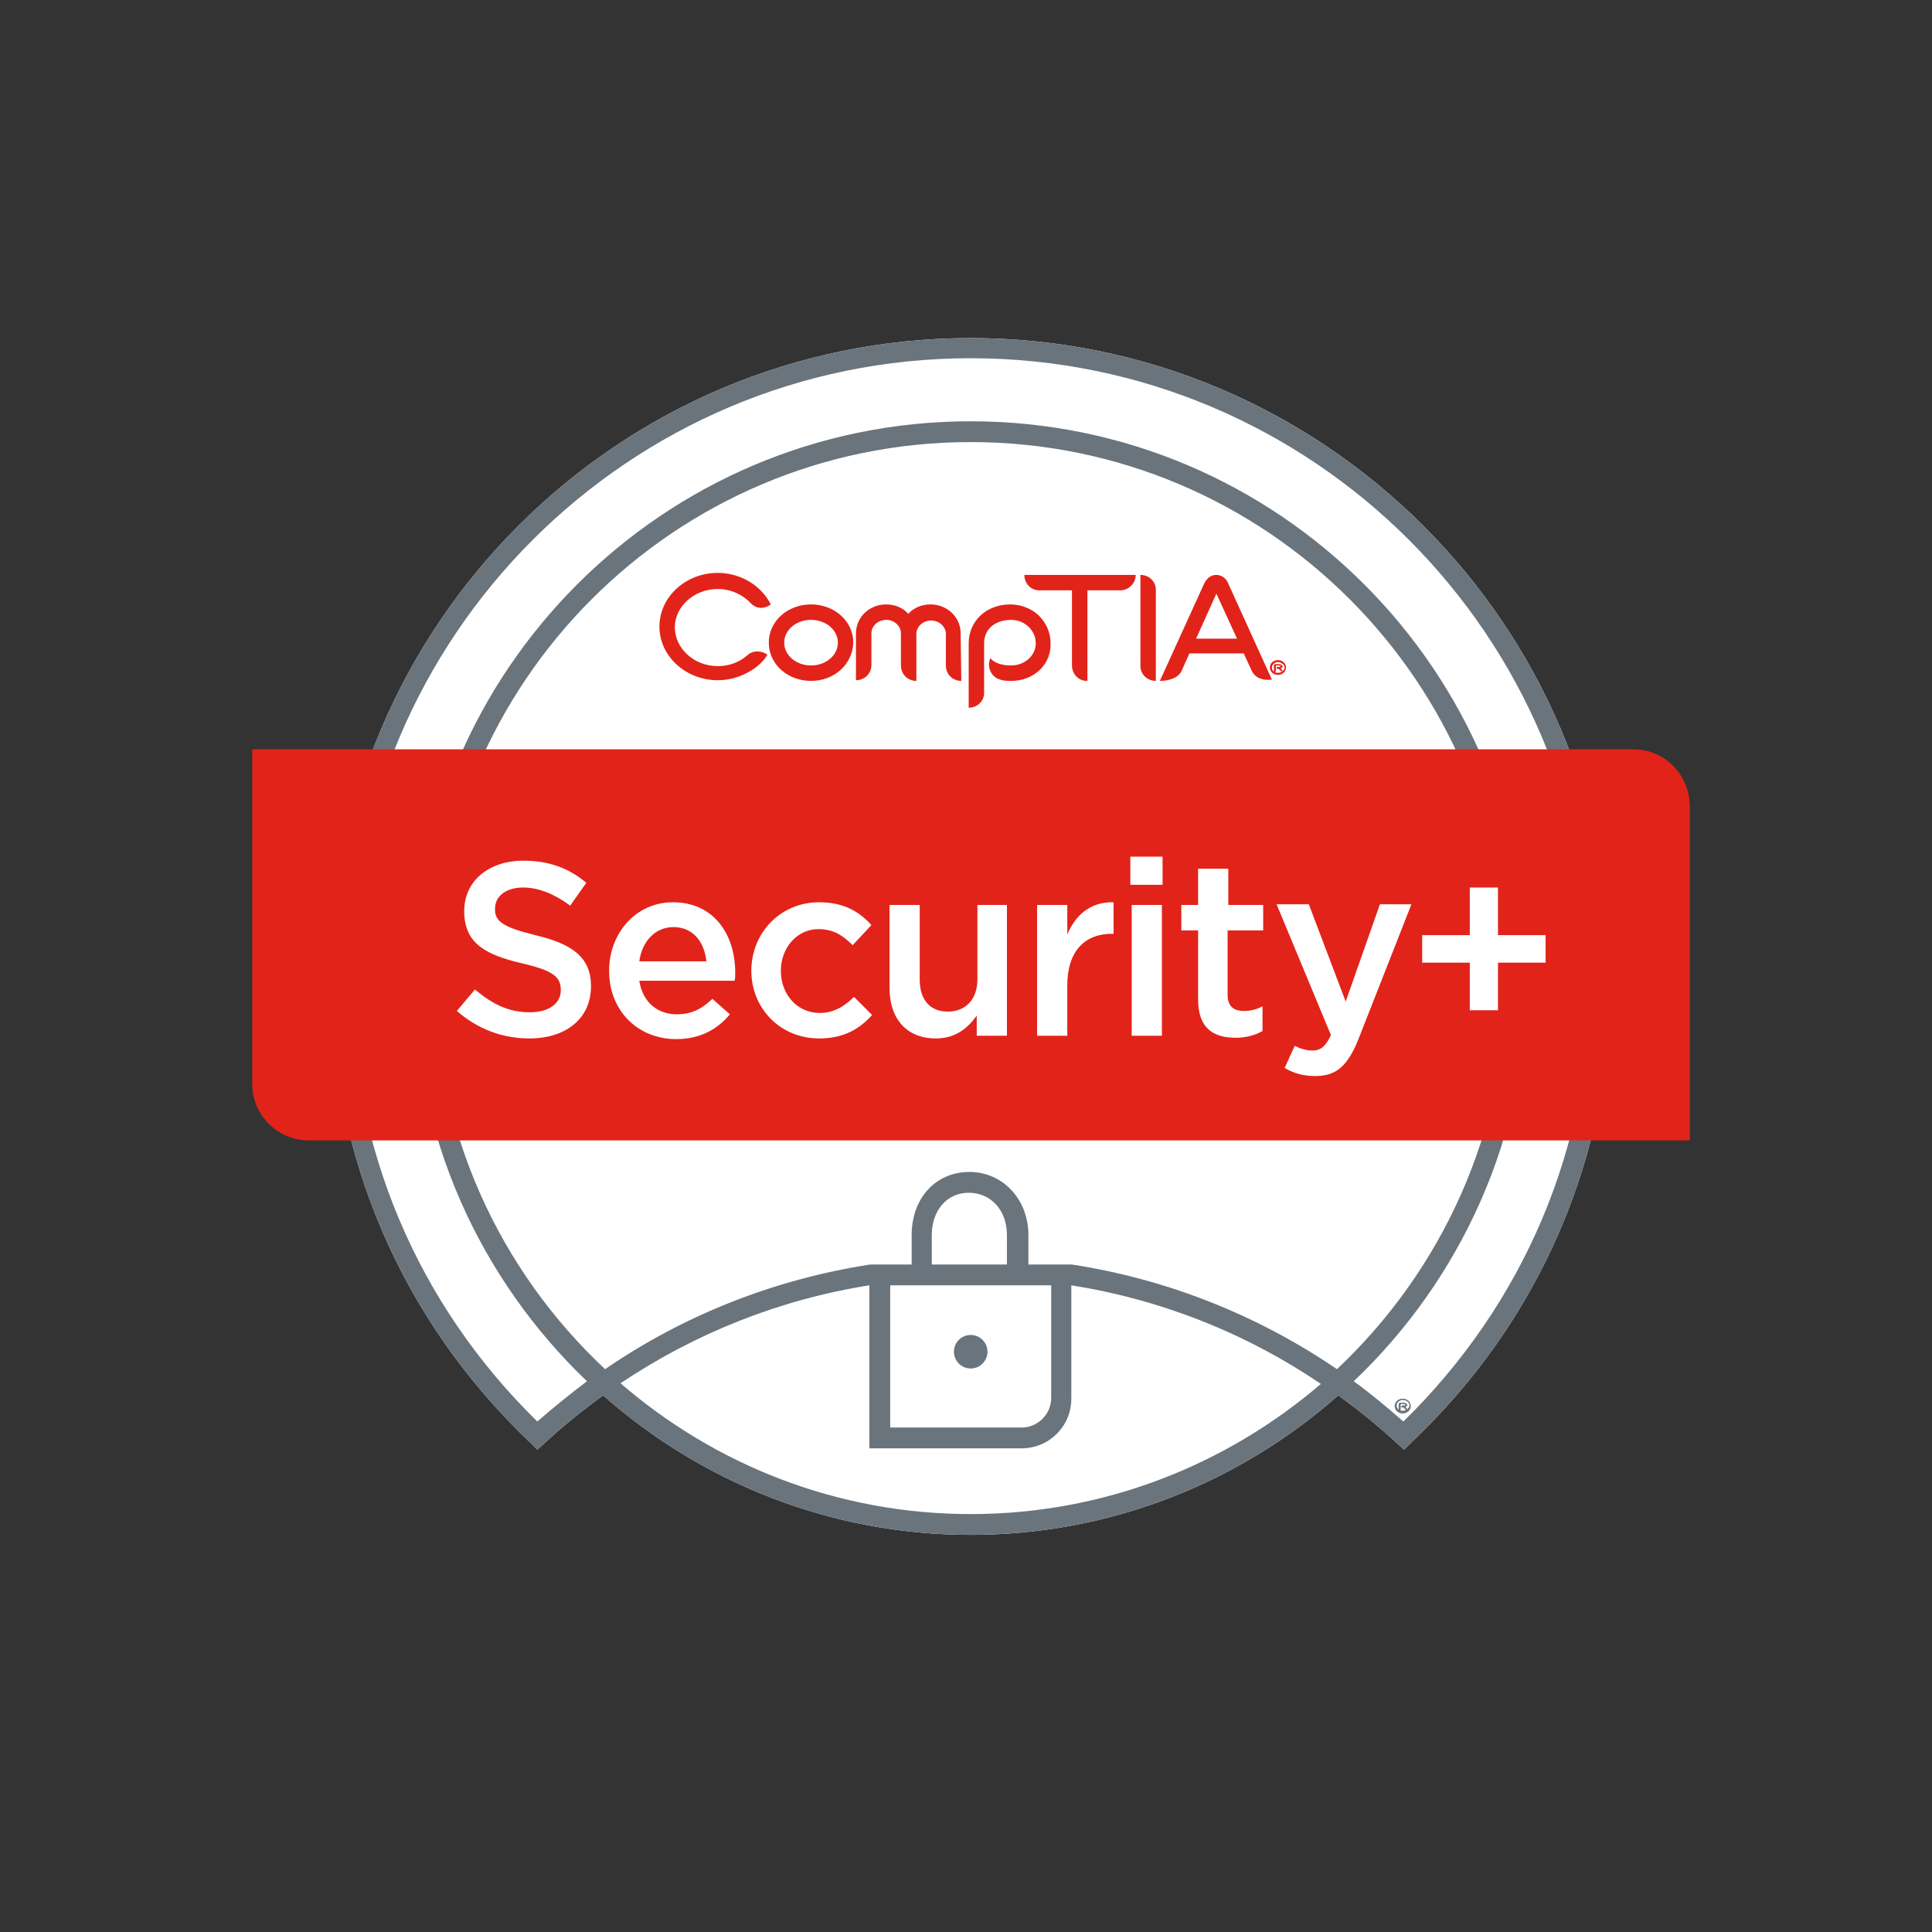
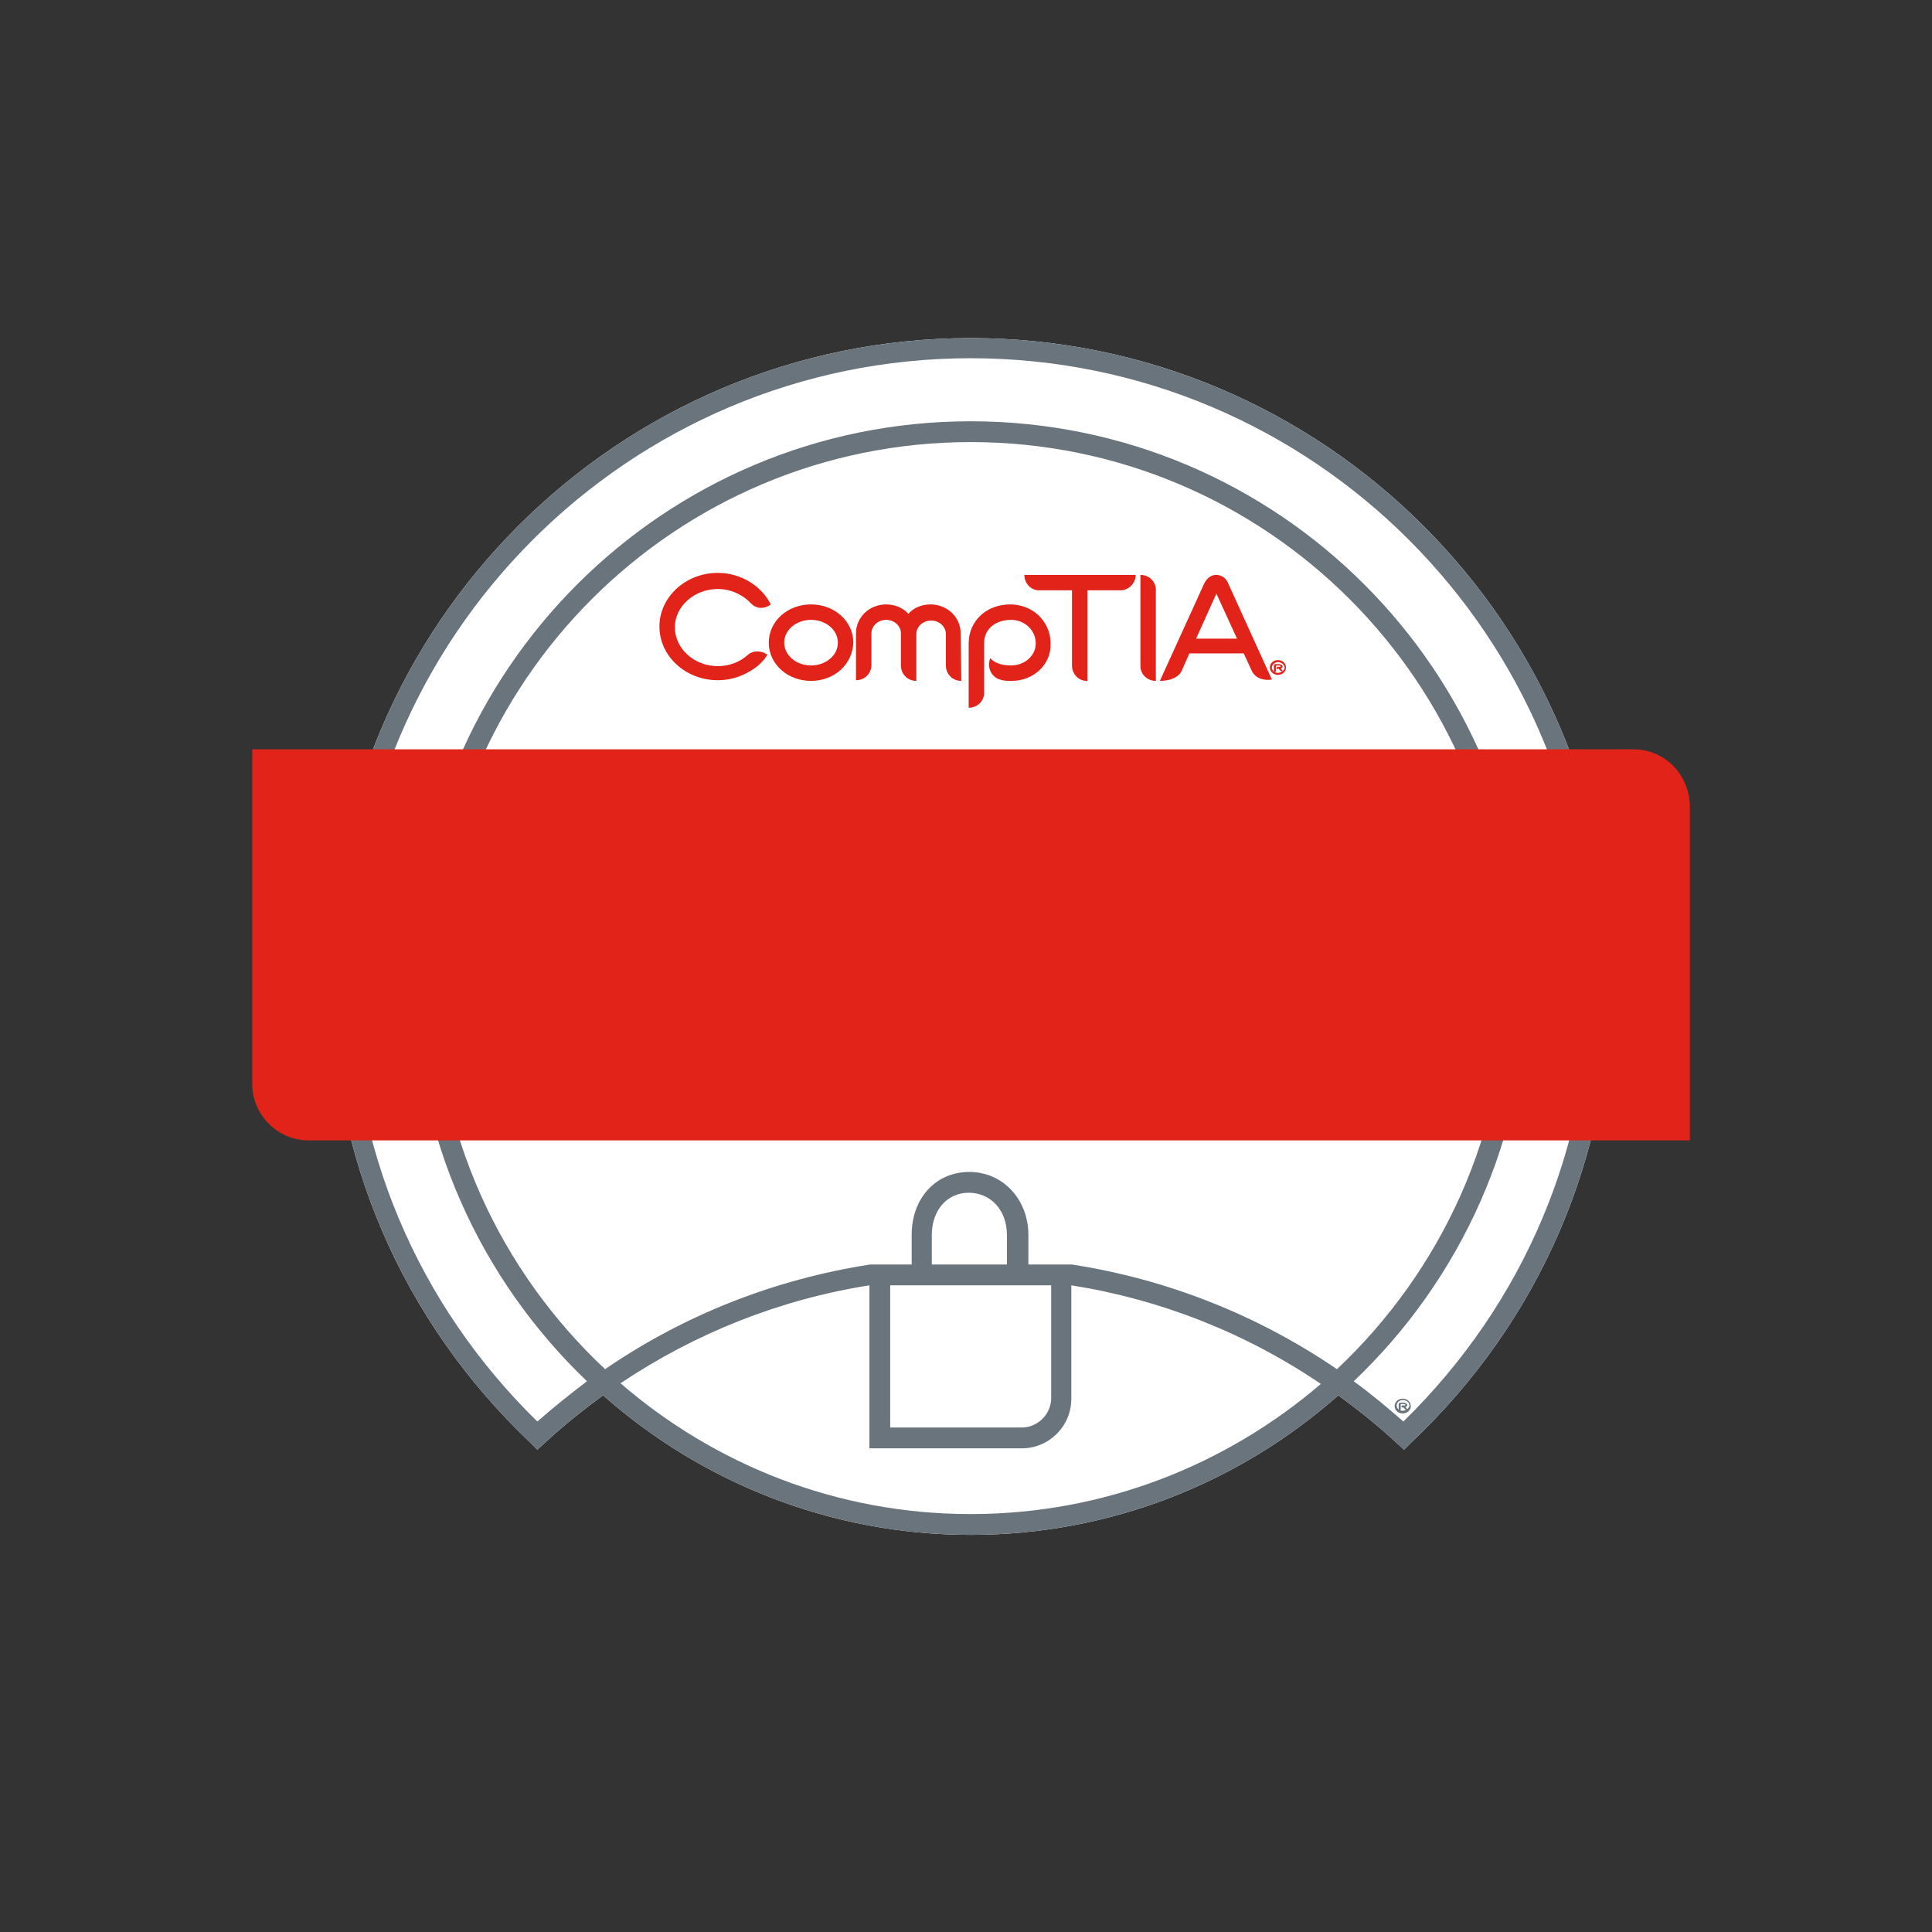
<svg xmlns="http://www.w3.org/2000/svg" version="1.1" id="Layer_1" x="0" y="0" viewBox="0 0 288 288" xml:space="preserve">
  <rect x="0" y="0" width="288" height="288" fill="#333333" stroke="none" />
  <style>.st0{fill:#fff}.st1{fill:#6a747c}.st2{fill:#e2231a}</style>
  <path class="st0" d="M144.7 50.4c-52.6 0-95.4 42.8-95.4 95.4 0 26.5 10.6 51.1 29.8 69.3l1 1 1.1-1c2.8-2.6 5.7-4.9 8.7-7.1 14.6 12.9 33.8 20.8 54.8 20.8s40.2-7.9 54.8-20.8c3 2.2 5.9 4.5 8.7 7.1l1.1 1 1-1c19.3-18.2 29.9-42.9 29.9-69.3 0-52.6-42.9-95.4-95.5-95.4z" />
  <path class="st1" d="M144.7 50.4c-52.6 0-95.4 42.8-95.4 95.4 0 26.5 10.6 51.1 29.8 69.3l1 1 1.1-1c2.8-2.6 5.7-4.9 8.7-7.1 14.6 12.9 33.8 20.8 54.8 20.8s40.2-7.9 54.8-20.8c3 2.2 5.9 4.5 8.7 7.1l1.1 1 1-1c19.3-18.2 29.9-42.9 29.9-69.3 0-52.6-42.9-95.4-95.5-95.4zm0 175.3c-20 0-38.2-7.4-52.2-19.5 11.2-7.5 23.8-12.5 37.1-14.6v24.3h22.7c4.1 0 7.4-3.3 7.4-7.4v-16.9c13.3 2.1 26 7.1 37.2 14.7-14 12-32.2 19.4-52.2 19.4zm-79.9-79.9c0-44.1 35.8-79.9 79.9-79.9s79.9 35.8 79.9 79.9c0 23-9.8 43.7-25.3 58.3-11.9-8.1-25.3-13.4-39.5-15.6h-6.5v-4.4c0-5.3-3.8-9.4-8.8-9.4-5 0-8.6 3.9-8.6 9.4v4.4h-6.2c-14.2 2.2-27.7 7.5-39.5 15.6-15.6-14.6-25.4-35.3-25.4-58.3zm85.4 42.7h-11.3v-4.4c0-3.7 2.3-6.3 5.5-6.3 3.3 0 5.7 2.6 5.7 6.3v4.4zm6.5 3v16.9c0 2.4-2 4.4-4.4 4.4h-19.6v-21.2h24zm52.5 20.4c-2.4-2.1-4.8-4.1-7.4-6 15.9-15.1 25.9-36.5 25.9-60.1 0-45.8-37.2-83-83-83s-83 37.2-83 83c0 23.6 9.9 44.9 25.8 60.1-2.5 1.9-5 3.9-7.4 6-17.9-17.5-27.8-40.9-27.8-66.1 0-50.9 41.4-92.4 92.4-92.4s92.4 41.4 92.4 92.4c0 25.1-9.9 48.5-27.9 66.1z" />
-   <circle class="st1" cx="144.7" cy="201.5" r="2.5" />
  <g>
    <path class="st2" d="M120.9 92.4c-2.2 0-4 1.5-4 3.4s1.8 3.4 4 3.4 4-1.5 4-3.4-1.8-3.4-4-3.4m0 9.1c-3.5 0-6.3-2.5-6.3-5.7s2.8-5.7 6.3-5.7 6.3 2.5 6.3 5.7c-.1 3.2-2.8 5.7-6.3 5.7M143.3 101.5c-1.3 0-2.3-1-2.3-2.3v-4.7c0-1.1-1-2-2.2-2-1.2 0-2.2.9-2.2 2v7c-1.3 0-2.3-1-2.3-2.3v-4.8c0-1.1-1-2-2.2-2-1.2 0-2.2.9-2.2 2v4.7c0 1.3-1 2.3-2.3 2.3v-7c0-2.4 2-4.3 4.5-4.3 1.3 0 2.5.5 3.3 1.4.8-.9 2-1.4 3.3-1.4 2.5 0 4.5 1.9 4.5 4.3l.1 7.1zM150.8 101.5c-.6 0-1.2 0-1.7-.2-1.2-.3-1.9-1.6-1.6-2.8 0-.1.1-.3.1-.4.6.7 1.7 1.1 3.1 1.1 2.1 0 3.7-1.5 3.7-3.3 0-1.9-1.6-3.5-3.7-3.5-2 0-4 1.1-4 3.5v7.4c0 1.2-1 2.2-2.3 2.2v-9.6c0-3.3 2.6-5.8 6.2-5.8 1.6 0 3.1.6 4.2 1.6 1.1 1.1 1.8 2.5 1.8 4.1.2 3.2-2.5 5.7-5.8 5.7M167 88h-4.9v13.5h-.1c-1.2 0-2.2-1-2.2-2.3V88h-4.9c-1.2 0-2.2-1-2.2-2.3h16.6c0 1.2-1 2.3-2.3 2.3M181.5 88.1l-3.2 7.1h6.1l-3.3-7.2.4.1zm5.1 11.9l-1.2-2.6h-8.1l-1.2 2.7c-.6 1.1-2.1 1.4-3.2 1.4l6.6-14.5c.4-.8 1-1.3 1.8-1.3s1.5.5 1.8 1.3l6.5 14.3c-1.2.2-2.5-.2-3-1.3" />
    <path class="st2" d="M112 90c-1.2-1.3-3-2.2-5-2.2-3.5 0-6.4 2.6-6.4 5.7 0 3.2 2.9 5.8 6.4 5.8 1.7 0 3.3-.6 4.5-1.7.8-.7 2.1-.6 2.9 0-.6 1-1.5 1.8-2.5 2.4-1.5.9-3.1 1.4-4.9 1.4-4.8 0-8.7-3.6-8.7-8s3.9-8 8.7-8c3.4 0 6.5 1.9 7.9 4.7-.9.7-2.1.7-2.9-.1M191 99.6h-.1s.1.1.3.4c-.1.1-.2.1-.3 0l-.3-.3h-.3v-.1c0-.1.1-.2.2-.2H190.8s.1 0 .1-.1c0 0 0-.1-.3-.1h-.4v.8c0 .1-.1.2-.2.2h-.1v-1c0-.1.1-.2.2-.2h.5c.5 0 .6.3.6.4 0 0-.1.2-.2.2m-.5-.9c-.5 0-.9.4-.9.8 0 .5.4.8.9.8s1-.4 1-.8-.5-.8-1-.8m0 1.9c-.7 0-1.2-.5-1.2-1.1 0-.6.5-1.1 1.2-1.1s1.2.5 1.2 1.1c0 .6-.5 1.1-1.2 1.1M170 85.7v13.6c0 1.2 1 2.2 2.3 2.2V87.9c0-1.2-1-2.2-2.3-2.2M243.5 111.7H37.6v49.9c0 4.6 3.8 8.4 8.4 8.4h205.9v-49.9c-.1-4.7-3.8-8.4-8.4-8.4z" />
    <g>
-       <path class="st0" d="M79.8 139.4c5.5 1.3 8.3 3.3 8.3 7.6 0 4.9-3.8 7.8-9.2 7.8-4 0-7.7-1.4-10.8-4.1l2.7-3.2c2.5 2.1 4.9 3.4 8.2 3.4 2.8 0 4.6-1.3 4.6-3.3 0-1.9-1-2.9-5.8-4-5.5-1.3-8.6-3-8.6-7.8 0-4.5 3.7-7.5 8.8-7.5 3.8 0 6.8 1.1 9.4 3.3L85 135c-2.3-1.7-4.7-2.7-7-2.7-2.7 0-4.2 1.4-4.2 3.1-.1 1.9 1.1 2.8 6 4zM100.9 151.2c2.2 0 3.7-.8 5.3-2.3l2.6 2.3c-1.8 2.2-4.4 3.7-8 3.7-5.6 0-10-4.1-10-10.2 0-5.6 4-10.2 9.5-10.2 6.2 0 9.3 4.9 9.3 10.5 0 .4 0 .8-.1 1.2H95.3c.5 3.2 2.7 5 5.6 5zm4.4-7.9c-.3-2.9-2-5.1-4.9-5.1-2.7 0-4.7 2.1-5.1 5.1h10zM122.1 154.8c-5.8 0-10.1-4.5-10.1-10.1s4.3-10.2 10.1-10.2c3.7 0 6 1.4 7.8 3.4l-2.8 3c-1.4-1.4-2.8-2.4-5.1-2.4-3.2 0-5.6 2.8-5.6 6.2 0 3.5 2.4 6.3 5.8 6.3 2.1 0 3.7-1 5.1-2.4l2.7 2.7c-1.8 2-4.1 3.5-7.9 3.5zM145.6 134.9h4.5v19.5h-4.5v-3c-1.3 1.8-3.1 3.4-6.1 3.4-4.4 0-6.9-3-6.9-7.5v-12.4h4.5V146c0 3 1.5 4.8 4.2 4.8 2.6 0 4.4-1.8 4.4-4.8v-11.1zM159.1 154.4h-4.5v-19.5h4.5v4.4c1.2-2.9 3.5-4.9 6.9-4.8v4.7h-.3c-3.9 0-6.6 2.5-6.6 7.7v7.5zM168.5 131.9v-4.2h4.8v4.2h-4.8zm.2 22.5v-19.5h4.5v19.5h-4.5zM183 148.3c0 1.7.9 2.4 2.4 2.4 1 0 1.9-.2 2.8-.7v3.7c-1.1.6-2.4 1-4 1-3.3 0-5.6-1.4-5.6-5.7v-10.3h-2.5v-3.8h2.5v-5.4h4.5v5.4h5.2v3.8H183v9.6zM202.5 154.9c-1.6 4-3.3 5.5-6.4 5.5-1.9 0-3.2-.4-4.6-1.2l1.5-3.3c.8.4 1.7.7 2.6.7 1.3 0 2-.6 2.8-2.3l-8.1-19.5h4.8l5.5 14.5 5.1-14.5h4.7l-7.9 20.1zM219.1 132.3h4.2v7.1h7.1v4.1h-7.1v7.1h-4.2v-7.1H212v-4.1h7.1v-7.1z" />
-     </g>
+       </g>
  </g>
  <path class="st1" d="M209.6 209.7h-.1s.1.1.3.4c-.1.1-.2.1-.3 0l-.3-.3h-.3v-.1c0-.1.1-.2.2-.2H209.4s.1 0 .1-.1c0 0 0-.1-.3-.1h-.4v.8c0 .1-.1.2-.2.2h-.1v-1c0-.1.1-.2.2-.2h.5c.5 0 .6.3.6.4l-.2.2m-.5-1c-.5 0-.9.4-.9.8 0 .5.4.8.9.8s1-.4 1-.8-.4-.8-1-.8m0 2c-.7 0-1.2-.5-1.2-1.1 0-.6.5-1.1 1.2-1.1s1.2.5 1.2 1.1c0 .6-.5 1.1-1.2 1.1" />
</svg>